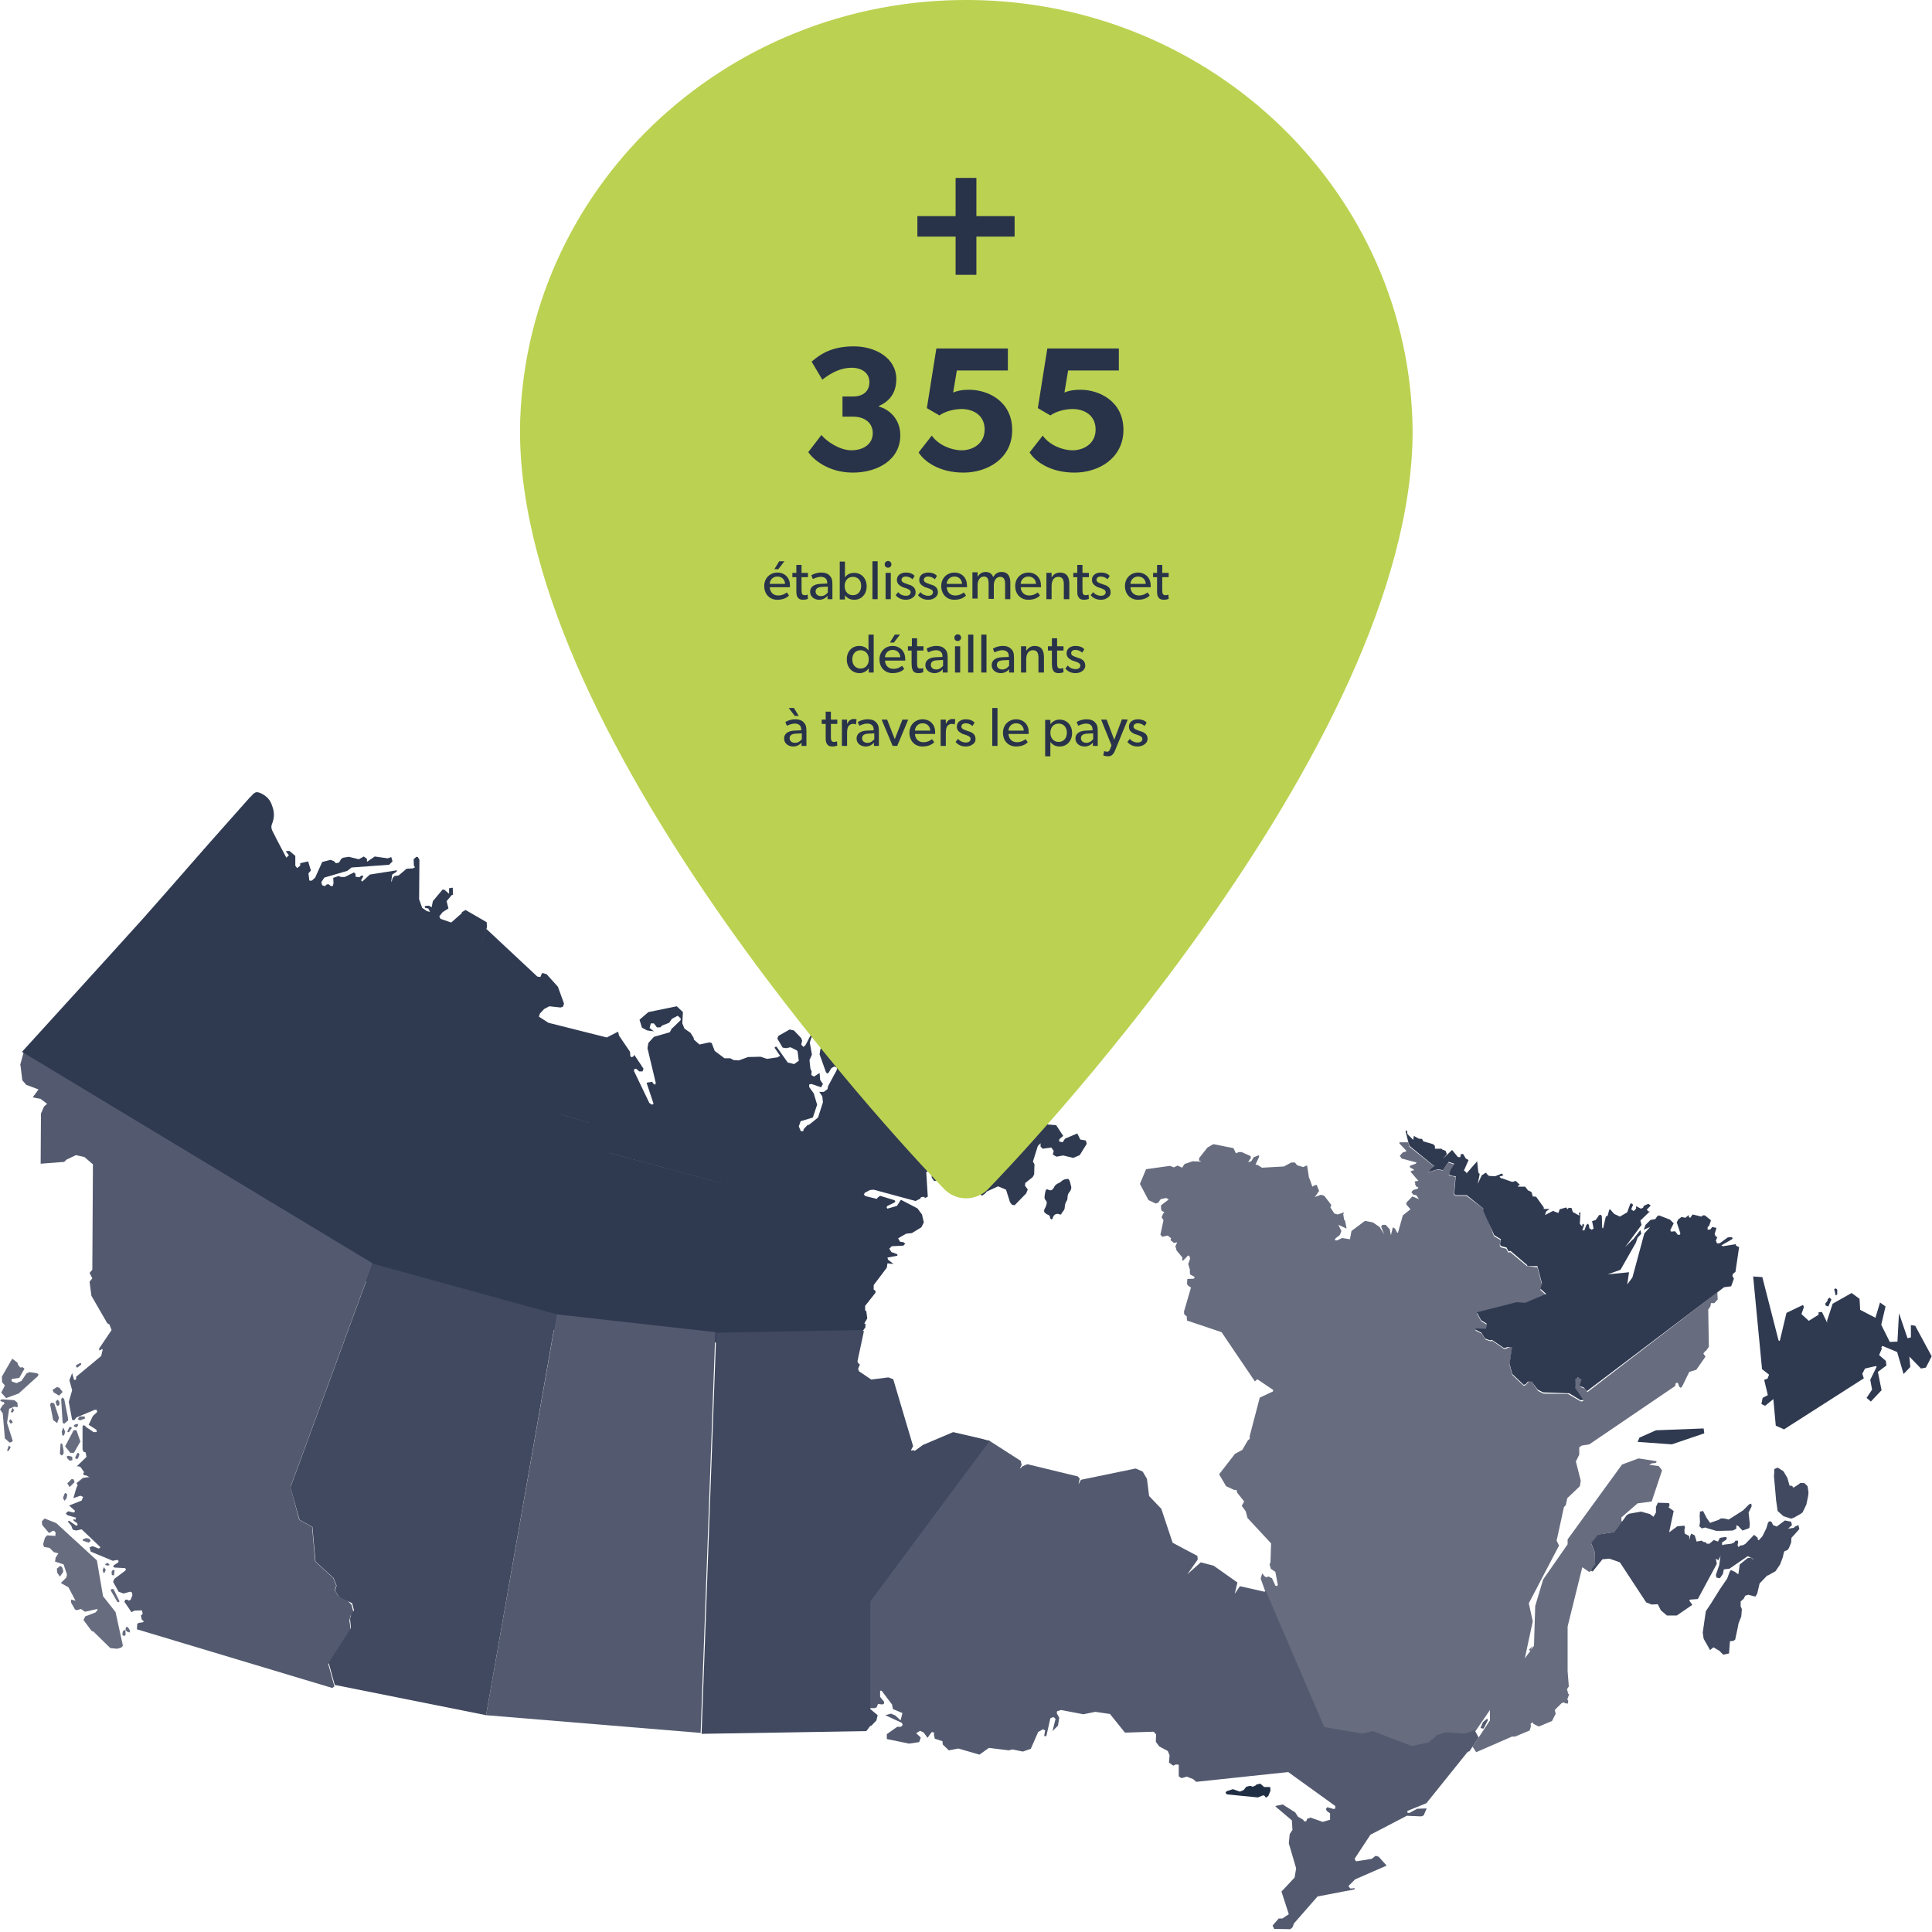
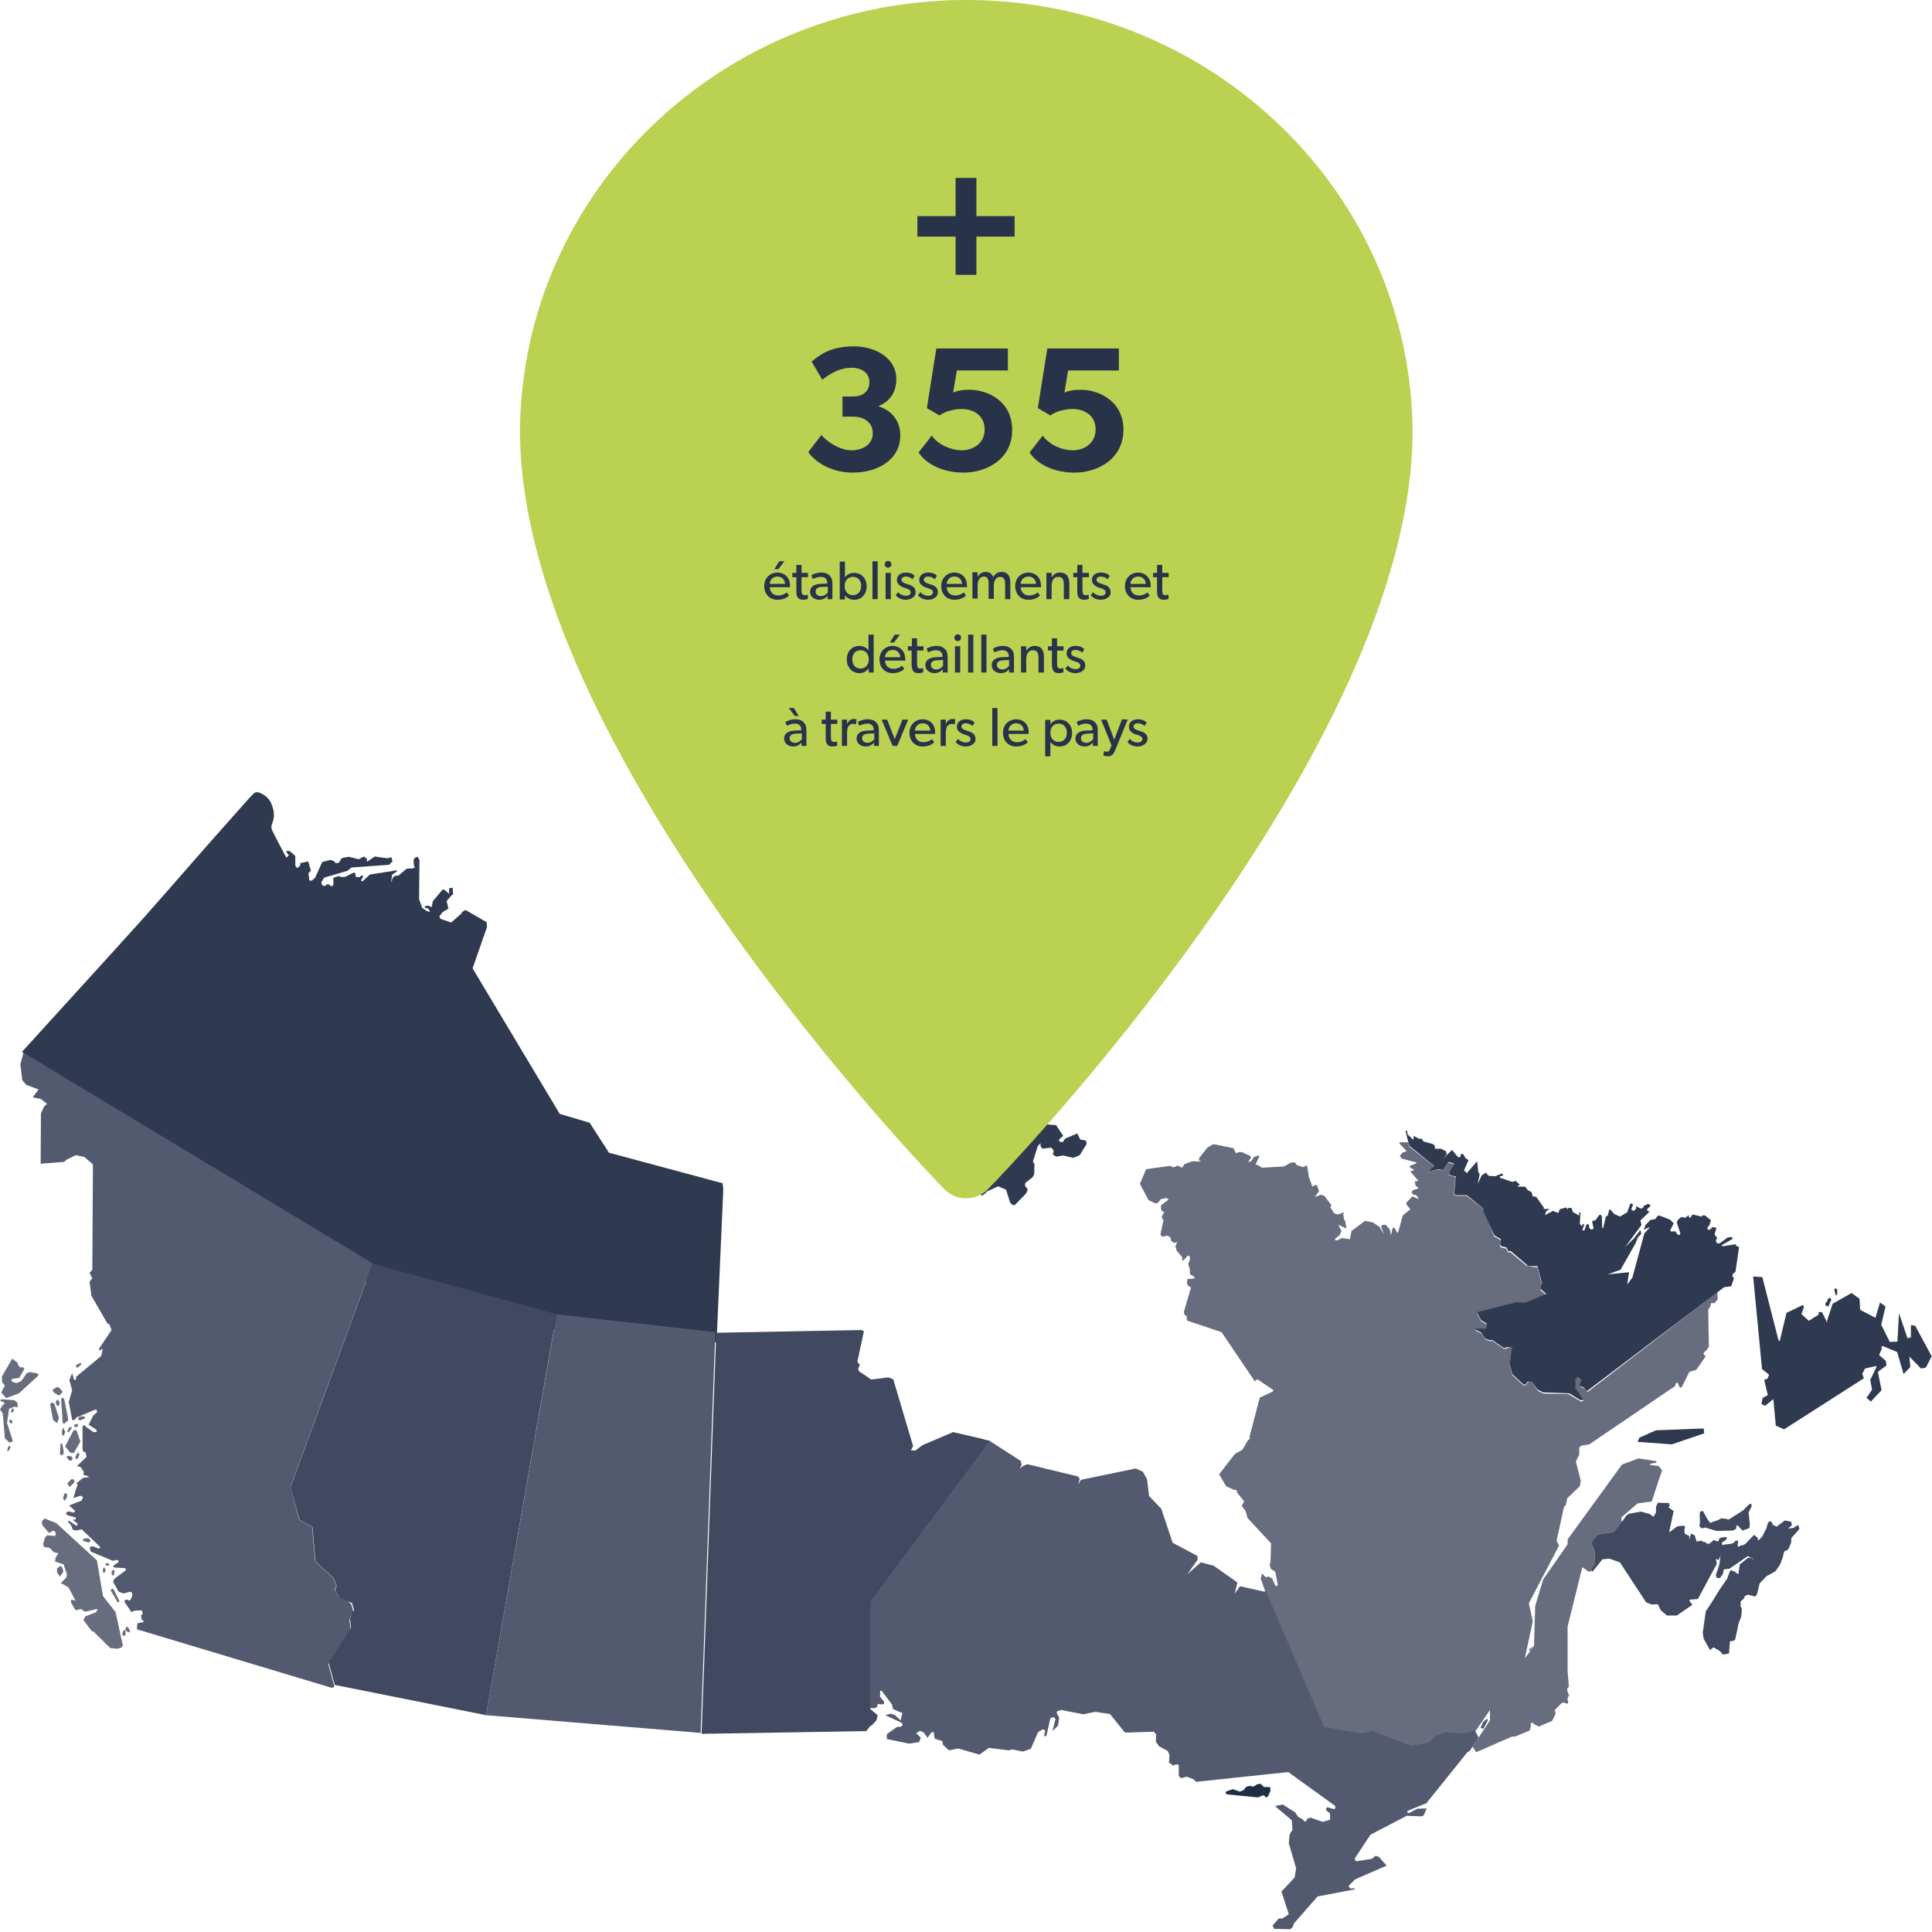
<svg xmlns="http://www.w3.org/2000/svg" xmlns:xlink="http://www.w3.org/1999/xlink" version="1.1" id="Layer_1" x="0px" y="0px" viewBox="0 0 632 632" style="enable-background:new 0 0 632 632;" xml:space="preserve">
  <style type="text/css">
	.st0{fill:none;}
	.st1{clip-path:url(#SVGID_00000008115758971022300160000008504927925724049839_);}
	.st2{fill:#2F3A51;}
	.st3{clip-path:url(#SVGID_00000113318078855872807490000009478486789285725372_);}
	.st4{fill:#535A6F;}
	.st5{fill:#676C7F;}
	.st6{fill:#40495F;}
	.st7{fill:#202E44;}
	.st8{fill:#BBD151;}
	.st9{enable-background:new    ;}
	.st10{fill:#28334A;}
</style>
  <g id="map" transform="translate(0 153)">
    <rect id="bg" y="-153" class="st0" width="632" height="632" />
    <g id="map-2" transform="translate(0 106.077)">
      <g id="Group_12310">
        <g>
          <defs>
            <rect id="SVGID_1_" y="0" width="632" height="371.8" />
          </defs>
          <clipPath id="SVGID_00000051383983663926457070000006208214588891698067_">
            <use xlink:href="#SVGID_1_" style="overflow:visible;" />
          </clipPath>
          <g id="Group_12309" style="clip-path:url(#SVGID_00000051383983663926457070000006208214588891698067_);">
            <path id="Path_53463" class="st2" d="M93.5,141c1.2,0.6,2.4,1.1,3.7,1.7c0.5,0.2,1,0.5,1.4,0.9c0.2,0.1,0.4,0.2,0.6,0.3       c-0.4-1.5,0.5-2.5,0.6-3.9c0.1-2.1,0-4.1-0.3-6.2c-0.4-3.8-1.1-7.6-1.5-11.5c-1.4-15,2-29.9,3.3-44.9       c0.7-9.1,0.8-18.2,0.3-27.3c-0.1-4.3-0.6-8.6-1.5-12.8c-2.1-9-7.1-16.6-11.1-24.8c-0.3-0.7-0.3-1.5,0-2.1c0.8-1.9,0.8-4,0-5.9       c-0.5-1.8-1.8-3.2-3.5-4c-1.5-0.7-2-0.6-3.1,0.6c-0.2,0.3-0.5,0.5-0.7,0.7c-6.1,6.9-12.3,13.8-18.4,20.8       c-5.5,6.3-11,12.6-16.6,18.9C33.9,55.7,21,69.8,8.2,83.9c0,0-1,1.1-1,1.1C45.5,115.2,74.7,131.4,93.5,141" />
          </g>
        </g>
      </g>
      <path id="Path_53464" class="st2" d="M355.2,114l-1.8-0.3l-1-2l-4,1.7l-0.8,1.2l-1.2-0.3l0.2-0.8l1.2-1l-2.3-3.5l-13.5-1.1    l-0.6-0.3l-0.4-0.7l-2.3-1.7l-0.3,2.3l-1.4,0.5l-1.7-1.4l-0.4-1.4l0.4-0.9l-0.1-0.7l-2.7-2.3l-1.4,0.4l0.6,15.6l1.9,5l-0.3,2.2    l-1.4,1.1l-1.8,5.2l1.1,1.3l1.1-0.8l0.5-0.6l3.7-1.7l2.6,1.1l1.3,4.1l0.6,0.8l0.9,0.2l3.8-3.9l0.5-1.3l-0.9-1.2l0.1-0.9l2.4-1.9    l0.5-0.9l0.1-3.3l-0.5-0.9l1.6-5.1l0.9-0.9v1.1l0.7,0.7l2.8-0.4l0.8,1.1l-0.3,1.2l1.2,0.7l2.2-0.4l3.3,0.8l2.1-0.9l2.3-3.7    L355.2,114z" />
      <g id="Group_12312">
        <g>
          <defs>
            <rect id="SVGID_00000076573560518668143790000002279338614861528459_" y="0" width="632" height="371.8" />
          </defs>
          <clipPath id="SVGID_00000140722514426859367240000003651914435844163743_">
            <use xlink:href="#SVGID_00000076573560518668143790000002279338614861528459_" style="overflow:visible;" />
          </clipPath>
          <g id="Group_12311" style="clip-path:url(#SVGID_00000140722514426859367240000003651914435844163743_);">
-             <path id="Path_53465" class="st2" d="M349.5,126.6c-1-0.1-1.9,0.3-2.6,1c-0.1,0.1-0.3,0.2-0.5,0.3c-0.8,0.3-1.4,0.8-1.7,1.6       c-0.5,0.8-0.9,1-1.8,0.6c-0.5-0.3-0.8,0-0.9,0.5c-0.1,0.3-0.1,0.6-0.2,1c-0.1,0.7-0.3,1.4,0.3,2c0.5,0.5,0.3,1.2,0.1,1.7       c-0.1,0.4-0.3,0.8-0.5,1.1c-0.3,0.5-0.2,1.1,0.3,1.4c0.2,0.2,0.5,0.4,0.8,0.5c0.4,0.1,0.7,0.4,0.7,0.9c0,0.3,0.2,0.5,0.5,0.6       c0,0,0.1,0,0.2-0.1c0.1-0.1,0.2-0.2,0.2-0.3c0.1-0.8,0.8-1.5,1.7-1.4c0.2,0,0.4,0.1,0.6,0.2c0.2,0.1,0.5,0,0.5-0.2       c0.3-0.7,1.1-1.2,1.1-2.1c0-0.7,0.2-1.5,0.6-2.1c0.2-0.3,0.3-0.6,0.3-1c0-0.8,0.2-1.5,0.7-2c0.5-0.6,0.7-1.4,0.4-2.1       C350.1,128.1,350.1,127.2,349.5,126.6" />
-           </g>
+             </g>
        </g>
      </g>
-       <path id="Path_53466" class="st2" d="M335.9,79.2l-0.1-2l-2-3.3l-2.3-1.3l-2-2.4l-0.3-1.4l-3.3-3.4l0.1-0.7l3-0.7l1.6-3.6    l-0.9-1.1h-2.3l-0.3-0.6l1.8-3.2l-0.7-1.2l-2.3,0.5l-1.4,1.1l-2.3,0l-0.1-0.1l0.1-0.8l1.9-0.6l-0.9-0.5l-2.8-0.5l-0.4-0.4l0.3-0.6    l1.1-0.4l0.2-0.9l-1.7-0.7l-0.9,0.5l-2.8,0.4l-1.1-0.5l-4.6,0.6l-0.6,0.6l1.2,5.7l0.8,1.2l2.8,1.1l0.3,1.2L315,64l-0.4,0.8    l-1.4,0.2l-0.8,1.1l0.7,9.1l-1.1,2.6l0.7,4.7l-1.9,2.8l0,1.2l-0.4,1.1l-0.8,0.4l-7.8-13.6l0.3-1.4h0.5l0.3,0.5l0.6,0.3l0.5-0.6    l-1.4-4.2l-4.6-5l-2.9,0.8l-1,10.8l-1.4,0.2l-2.3-7.7l-3.9-4.4l0-0.3l0.3-0.3h0.6l2.6,1.1l0.5-0.2v-0.6l-4.8-3.6l-0.4,0.3l-3,0.6    l-1.2-0.7l-0.6-1.6l1.7-2.9l-0.8-0.9l-0.8,0l-0.3-0.3l0.6-2l0.8,0.1l0.9,0.8l0.9-0.2l0.2-0.7l-0.8-1.4l-1.2,0.2L280,48l-0.5-0.3    l-0.4,0.3l-0.6,1.3l-0.6,0.2l-0.4-0.6l0.5-1.5l-1.5-7.1l-3.8-5.1l-2.9-1.7v-1l-0.6-1l-1.5,0.3l0.1,0.7l0.6,0.4l-2.9,3.9l0.2,0.8    l1.1,0.9l0,1.7l-1.1,0l-0.4-0.2l-1.1,0.5l-0.7,6l1.1,1.4l1.3-0.1l0.5,0.1l0,0.6l-1.8,3.2l0,4.6l2.1,3.2l4,2.3l2.3-0.2l0.6,0.8    l1.7,0.6l1-0.2l0.8,1l-0.9,1.3l-1.3,1l-0.2,1.1l0.5,0.6l0.1,1.1l-1,2l0,1.4l1.5-0.4l1.3-2.9l0.8,1.6v0.4l-6,10.3l-3.5,2.7    l-0.3,1.8l2.1,5.9l0.4,0.4l0.5-0.3l0.8-1.4l1-0.6l0.9,0.4l-0.1,0.8l-2.8,5.2l-0.2,1l-1.2,0.9l-1.5,0l1,1.5l0.2,1.9l-1.6,5l-3,2.4    l-0.4,0l-1.3,1.4l-0.1,0.6L262,111l-0.7-1.6l0.6-1.7l4-1.2l1.4-4.2l-1.1-3.7l-1.5-2.1v-0.8l0.7-0.2l3.2,1.1l0.6-1.1l-0.9-1.3    l-0.2-2.3l-1.8,1.2l-0.9-0.5l0.1-1.2l-0.4-0.9l-0.3-2.8l0.8-1.8l-0.7-3.9l0.5-1.6l0.3-0.4l0-0.6l-0.5,0.2l-0.3,0.5l-1.4,2.7    l-0.7,0.6l-0.7-0.8l0.3-1.2l-0.3-0.9l-2.4-2.5l-1.4-0.3l-3.7,2.1l-0.3,0.9l1.7,2.9l1.1,0.2l1.5-0.3l2,1l0.3,0.3l0.4,3.1l-1.5,1.1    l-2.1-0.5l-3.7-5.2l-0.5,0.1l-0.1,0.3l1.8,2.6l-0.9,0.5l-3.4,0.5l-2.1-0.7l-4.1,0.1l-3,1.1l-1.7-0.1l-1.1-0.6l-1.9,0l-3.2-2.4    l-1-2.6l-0.7-0.2l-3.3,0.7L227,81l-0.1-0.6l-1-1.6l-2-1.4l-0.7-1.7l0.2-3.7l-2-1.9l-9.3,1.9l-2.9,2.5l0.8,2.6l1.7,0.9l2.2,0.3    l-1.4-1.1l0.4-1.5h1l1,1.3h1.1l0.6-0.6l2.3-0.9l0.9-1.3l1.9-1l1,0.9l-0.1,0.6l-2.6,2.5l-0.2,0.1l-0.7,1.3l-5.2,1.5l-1.8,2    l-0.3,1.7l2.7,11.3l-0.1,0.6l-0.5-0.1l-0.6-0.8l-1.8,0.3l2.3,6.9l-0.6,0.3l-0.8-0.6l-5-10.4l0.1-0.7l0.7,0l0.9,0.8h1.1l0.3-0.9    l-3-4.5l-0.3,0.5l-0.6,0.3l-0.4-0.4l-0.1-1.4l-3.6-5.3l-0.3-1.3l-3.7,1.9l-19.1-4.8l-3.1-2l0.3-1l1.4-1.5l1.7-0.9l3.7,0.4l0.8-0.3    l0.3-1l-2-5.5l-3.7-4.1l-1.4-0.4l-0.3,0.5l-0.3,0.8l-1-0.1L159,44.7l-4.6,13l28.4,47.6l9.8,2.9l6.3,9.8l37.1,10l-2,49.4l45.2,0.6    l3.1-1.8l0.8-1.1l0-1.2l-0.4,0l1-1.7l-0.3-2.3l-0.4-0.4l0-1.4l3.4-4.3l0-0.6l-0.6-0.4v-1.5l4.3-5.7l0.2-1.4l2,0.2l-1.8-1.4    l-0.2-0.7l3.2-0.6l0.1-0.2l-0.1-0.3l-1.9-0.7l-0.7-1.1l0.8-0.8l3.8-0.2l0.6-0.6l-0.5-0.5l-1.2-0.2l-0.6-1.1l2.6-1.5l1.9-0.2    l3.1-1.9l0.8-1.6l-0.6-2.6l-1.5-2l-5.4-2.8l-1.3,2l-3.1,0.9l-0.3-0.4l0.3-0.5l2.3-1.1l0.3-0.5l-0.4-0.3l-4.6-1.4l-0.7,0.5    l-0.4,0.5l-3.7-0.9l-0.5-0.5l0.3-0.6l1.7-0.9l1.2-0.1l13.7,3.7l1.6-0.8l0.1-0.4l1-0.2l0.4,0.4l0.9-0.4l-0.5-8l1-0.7l0.7,0.9    l0.1,1.6l0.8,1.1l4.9-1.2l5.9-14.6l-0.9-2l-8.1,0.3l-9.6-5.3l-0.1-0.3l0.2-0.3l2.2-0.3l-0.6-0.5l0.2-1.1l1.9,0.3l2,1.7l1.9,0.5    l1.4-0.3l0.8,0.8l0.1,0.9l3.6,2.3h2.1l1.4-1.4l3.6-10l-0.4-1l-4.9-2.3v-1.1l5.2-2l1.6,0.2l1,2.9l3.3-0.2l0.6-0.3l-0.9-1.2l0.1-0.6    l0.3-0.2l3.1,1.6l0.9-0.1l0.2-0.9l-8.5-7.9l0-0.5l0.5-0.3l1.1,0.3l3.4,2.3l0.1-1.6l0.5-0.3l0.3,0.2l2.5,5.2l2-0.2L335.9,79.2z" />
      <path id="Path_53467" class="st2" d="M158.8,45.5l-0.2,0.4L158.8,45.5z M236.6,130.1l-0.2-2.1l-37.2-10l-6.3-9.8l-9.8-2.9    l-28.5-47.6l4.7-13.5l-0.1-1.6l-6.9-4l-1.2,0.7l-0.1,0.4l-3.4,3l-3.5-1.2l-0.4-0.8l1.1-1.4l1.9-1.2l-0.6-2.4l1.7-2l0.4-0.1    l-0.1-2.3l-1.2,0.2l0,1.8l-1.5-1.3l-0.6-0.1l-3.2,3.8l-0.4,2l-0.9-0.5l-1.2,0.1l-0.2,0.3l0.2,0.3l1,0.2l0.6,1.1l-1-0.2l-1.6-1.1    l-1-2.8l0.1-12.9l-0.5-0.9l-0.5-0.1l-0.9,0.8l0.1,2.2l0.4,0.4l-0.8,0.4l-2,0.1l-2.6,2.2l-1.4,0.2l-0.6,0.7l-0.3,1.3L128,29l0.3-2    l1.4-0.9l0.2-0.5l-8.9,1.4l-2.5,2.3l-0.4-0.4l0.7-1.2l-0.1-0.3l-0.4-0.1l-0.8,0.6l-1.2-0.2v-0.9l-0.5-0.5l-3,1.5l-1.2,0l-0.9-0.3    l-1.7,0.6l0.1,1.7l-0.2,0.9l-0.7,0.1l-0.6-0.6l-0.7,0l-0.6,0.6l-0.9-0.3l-0.3-1l1-1.5l7.5-2.2l1.4-1.1l12.3-0.9l1.1-1.1l-0.4-1.4    l-1.2,0.4l-4.2-0.6l-2.5,1.7l-0.1-0.5l0.1-0.4l-1.1-0.8l-1.6,0.9l-3.3-0.8l-1.9,0.3l-0.6,0.4l-0.7,1.2l-1,0.2l-0.7-0.7l-1.1-0.4    l-2.7,0.7l-2.3,5.1L102,29l-0.8,0l-0.3-2.4l0.8-0.9l-0.9-3l-2.6,0.6l0,0.8l-1,0.8l-0.6-0.8v-3.2l-1.9-1.6l-0.9,0l-0.3,0.1l1,1.3    l-7.8,7.5l-2.3,10.6l7.5,5.6l-5.1,21l-0.2,0.2l-3,11.9l4.8,5.4l-6.5,25.1l6.6,15.1l-6.6,24.7l10.5-3.6l0.9,5.2l1.7,3.8l84,23.5    l3.4-1.1l52,4.5L236.6,130.1z" />
      <path id="Path_53468" class="st4" d="M234,176.7l-51.8-5.8v0l-0.1,0L159,302l70.2,5.8L234,176.7z" />
      <path id="Path_53469" class="st2" d="M557.3,208.2l-15.6,0.6l-5.4,2.4l-0.6,1.4l11.2,0.8l10.6-3.6L557.3,208.2z" />
      <path id="Path_53470" class="st4" d="M486.7,303.7l-0.2-0.6l-1.4,1.2l-0.8,1.9l1,0.2L486.7,303.7z" />
      <path id="Path_53471" class="st5" d="M493.6,288.4l2.5-2.5L493.6,288.4z M490,294.5l-1.7,2.9l3.3-5.6L490,294.5z M561.8,164.1    v-0.5l-42.5,32.7l-1-1.2l-1.1-0.4l-0.3-0.3l1.3-2.9l-3.5,0.2l0.8,3.8l2.5,3.7l-0.8,0.2l-4.3-2.5l-8-0.1l-1.8-0.9l-2.4-3.6    l-0.9,0.9l-0.8,0.9l-0.6,0.1l-3.7-3.5l-0.9-3.3l0.9-6l-1.7,0.5l-0.4,0.3l-0.7-0.1l-3.8-2.6l-0.5,0.2l-1.7-0.6l-1.2-1.9l-2-1v-0.4    l3.4,0.1l0.2-1.7l-1.8-1.1l-1.4-2.6l8.6,0.5l3-1.3l1.4-2.4l2.8,0.2l6.9-2.9l-1.9-1.7l0.5-1.8l-1.5-5.6l-3.4-0.4l-5.5-4.6l-0.6,0.2    l-0.7-1.3l-1.6-0.4l-0.4-0.3l-0.1-0.7l0.3-1.4l-2.2-1.3l-3.3-8.9l-5.7-4.3l-3.6,0l-0.5-0.5l0.5-5.7l-2.2-0.5l1.7-3.6l-1.8-0.6    l-1.9,2.6l-1.7-0.3l-3.1,1l2.1-2L461,116l-0.3-1.4l-2.9,0v0l0,0.4l2.2,2.3l0,0.3l-1.1,0.3l-1,1.1l0.6,0.9l4.9,1.3l-0.3,0.4    l-1.7,0.6l-0.3,0.4l0.4,0.4l0.9,0.4l0.1,0.3l-0.1,0.1l-0.6,0.1l-0.4,0.3l2.6,3l-1.2,0.2l0,0.2l0.1,0.3l0.1,0.1l-0.1,0.3l0.4,0.8    l0.2,0l0.5,0.3l-0.3,0.4l-1.4,0.4l-0.6,0.7l0.6,0.8l1,0.2l0.9,1.3l-2.2-0.9l-2,2.1l0.1,0.6l1.3,1.5l-2.5,2l-1.6,5.7l-0.3-0.1    l-0.6-1.2l-0.5-0.4h-0.3L455,145l-0.4-2l-0.4-0.4l-0.9-1l-1.1,0l-0.4,0.6l1,2.5l-1.5-2.4l-2.2-1.5l-2.6-0.5l-4.4,3.3l-0.5,2.7    l-2.6-0.4l-1.6,0.8l-0.8-0.1l0.3-0.6l1.4-1.1l0.5-1.3l-1-2l2.7,1.2l-0.5-2.6l-0.3-0.2l-0.3-1.9l0.3-0.6l-2.1,0.7l-1.1-0.3l-1.3-2    l0.3-0.8l-2.3-3l-0.9-0.3h-0.3l-1.9,0.7l1.4-2l-0.8-2l-1,0.3l-0.1,0.2l-0.3,0.1l-1-2.8l-0.1-0.1l-0.6-3.9l-0.2-0.1l-1.1,0.5    l-2-0.6l-0.7-0.9h-1.2l-2.4,1.3l-7.2,0.4l-1.4-0.9l-0.7-0.1l1.2-2.6l-0.1-0.5l-1.7,0.7l-0.8,1.3l-1,0.3l0.6-1l0.3-0.3l-0.1-0.7    l-2.9-1.3h-1l-0.9,0.4l-0.8-1.7l-6.6-1.3l-1.9,1.1l-2.7,3.4l-0.1,0.8l0.8,0.4l-2.9-0.1l-2.6,0.9l-0.8,1.2l-1.5-0.7l-1.2,0.6    l-1.3-0.5l-7.8,1.1l-2,4.8l2.8,5.3l2.3,1.1l0.8-0.2l0.9-1.2l1.8-0.4l0.8,0.5l-2.5,1.9l0,1.2l0.3,0.7l0.4,0.1l0.4,0.4l-0.4,0.3    l-0.5,1.2l0.6,1l-1,4.7l0.6,0.7l1.8-0.4l1.1,0.9l-0.2,0.6l1.1,0.9l1.1-0.2l-0.6,1.3l0.4,1.4l1.9,2.3l-0.1,0.7l0.2,0.4l1.3-1.3    l0.1-0.2l0.5-0.3l0.3,0.2l0.2,0.9l-0.6,1.7l0.6,2.1l-0.1,0.2l0.1,1.1l1.4,0.8l0.1,0.3l-0.3,0.3l-2.1,0.1l-0.1,1.7l0.5,0.6l0.8,0.5    l-2.3,7.9l0.1,0.9l0.8,0.6l0.1,1.4l11.3,3.8l10.9,16.1l0.8-0.7l5.2,3.5l-0.1,0.5l-4.3,2l-3.3,12.6l0,0.9l-0.6,0.5l-1.8,3.1    l-2.4,1.3l-5.2,6.7l2.3,3.9l2.6,1.2l0.8,0l0.2,0.9l2.3,2.9l-0.8,1.4l1.3,1.8l0.6,2.2l7.7,8.3l-0.2,6.3l-0.3,0.5l0.4,1.5l1.5,1    l0.8,4.3l-0.3,0.4l-0.5-0.2l-1.1-2.4l-1.2-0.6l-0.6,0.3l-0.6-0.3l-0.8-1l-0.5,1.7l1.6,4.5l19,44.4l12.5,2.1l3.4-0.8l12.8,4.9    l5.4-1.2l2.5-2.3l3.1-1l6.3,0.4l3.2-1.1l0.4,0.1l4.8-7l0,3.4l-5.7,8.6l1.2,1.8l11.7-5.1h1l4.8-2l0.4-1.4l-0.1-0.8l0.5-0.4l0.3,0.1    l0.2,0.4l1.7,0.8l4.3-1.8l1.2-2.4l-0.3-1.2l2.2-2.2l0.7-0.3l0.5,0.3l0.9,0.1l0.1-0.9l-0.3-0.5l0.6-1.6l-0.3-0.2l-0.4-1.5l0.6-0.9    l-0.4-5l0-14.6l4.8-19.4l2.2,1.5l0.2,0l0.4-0.3l0.6-1.2h0l0.4-0.4l0,0l0.4-0.4l-0.1-4l-1.2-3l0.7-0.2l0.3-0.5l0-0.2l1.4-2l5.3-0.8    l0.6-0.9l0,0l0.4-0.4l0,0l1.5-1.9l-0.3-0.6l0-1l5.3-4.6l4.6-0.6l3.4-10.2l-1.1-1.4l-3.1-0.4l0.9-0.5l1.2-0.1l0.3-0.3l-0.1-0.3    l-5.8-0.9l-5.4,2l-17.8,24.5l0,1.6l-8,11.5l-2.6,8.7l-0.4,13l-1.2,1.6l0.8-1.5l-1.3,1.2l0.5,0.4l-1.8,2.4l2.6-12.1l-1.3-5.9    l9.9-18.9l-0.8-1.6l2.4-11l0.6-0.6l0.5-2.3l4.1-3.9l0.3-1.8l-1.6-6.3l1.1-2.2l0-2.4l0.8-0.6l2.5-0.4l28.1-19.1l0.1-0.8l0.5-0.3    l0.3,0.2l0.4,1.1l0.4,0.4l0.5-0.3l2.4-4.9l2.3-0.7l3-4.3l-0.7-1l0.6-0.8l0.2,0l1-1.4l-0.2-12.2l0.7-1l0.2-1.1h1.1l1.1-1.2    L561.8,164.1z" />
      <path id="Path_53472" class="st6" d="M560.2,238.8l2-0.7l0.8-0.5l1.3,0.1l1.2,0.3l4.7-3l2-2l0.7-0.2l0.1,0.9l-1,2l0.4,3.7    l-0.1,1.2l-0.3,0.3l-2,0.7l-1.3-1.4l-0.5-0.3l-0.2,0.1L568,241l-1.2,0.6l-4,0.1l-1.4,0l-3-0.9l-0.6-0.2l-1.1,0.3l-0.8-0.7l0.2-1.4    l-0.1-2l0.1-1.4l1-0.2l1.2,2.3l1.1,1.6L560.2,238.8z" />
      <path id="Path_53473" class="st7" d="M413.5,325.5l-1.2-1.1l-1.4,0.3l0,0.2l-1.1,0.5l-0.8-0.3l-1.3,0.3l-0.9,1.1l-1.2,0.5    l-2.3-0.8l-2.1,0.7l-0.3,0.4l0.4,0.6l10.2,1l1.7-0.7l0.5,0.2l0.4,0.6l0.8-0.6l0.7-1.7l-0.1-1.2L413.5,325.5z" />
      <path id="Path_53474" class="st4" d="M386.4,258.7l-2.1,2.9L386.4,258.7z M352.9,226.7l-0.1,1.9L352.9,226.7z M284.4,264.5v35.2    l1.7,0l0.7-0.3l0.4-1.1l1.4,0.2l0.6-0.3l0-0.6l-1.3-1.6l0-2l0.5,0l3.4,4.5l0.3,1.5l3.1,1.3l-0.6,2.4l-1.7-1.6l-1.4-0.6l-1.9,0.5    l5.4,2.5l0.3,0.7l-0.6,0.6l-1.2,0l-3.4,2.4v1.6l7.3,1.5l3.3-0.5l0.5-1.5l-1.5-1.4l1.3-0.8l1.2,0.6l1.2,1.7l1.4-1.9l0.8,0.2    l-0.1,0.7l0.3,1.3l2.5,0.8l0.1,1.1l2,1.9l3.1-0.6l6.9,2l3.1-2.2l6.5,0.8l1.2-0.3l3.4,0.7l2.6-0.9l2.4-5.5l1.6-0.9l0.7,0.4    l-0.3,1.6l0.1,0.3l0.6-0.1l1.3-5.8l1-0.4l0.7,0.6l-1,4l1.8-1.8l0.4-2.6l-0.8-1.4l0.1-0.7l1.3-0.4l7.3,1.4l3.9-0.8l4.8,0.7l4.9,6.1    l9.4-0.3l0.8,0.9l-0.1,2.4l1.1,1.5l2.8,1.5l0.6,1.4l-0.2,2.4l1.4,1l0.9-0.4l0.9,0.1v3.8l0.9,0.6l1.7-0.5l2.1,0.8l1,0.9l30.1-3.2    l15.4,11.1l0,0.8l-0.5,0.2l-2.1-0.6l-0.5,0.6l0.4,0.7l1,0.7v2.1l-2.4,0.7l-4-1.4l-1.1,0.4l-0.3,0.8l-0.7,0l-0.3-0.5l-1.7-1    l-0.9-1.4l-4.1-2.6l-2.4,0.5l0.2,0.3l5.2,4.4l0.2,3.1l-0.9,1.4l-0.3,3l2.4,8.2l-0.5,3l-4.3,4.6l2.4,7.4l-2.1,1.4l-1.2,0l-2,2.3    l0.5,1.1l5.3,0.1l0.7-0.6l0.5-1.3l7.7-8.8L443,359l0.1-0.1l0.1-0.2l-0.1-0.1l-1.4,0.1l-0.6-0.8l2.2-2.2l10.3-4.5l-2.6-2.9L450,348    l-1.3,1l-5.1,0.8l-0.5-0.8l5.2-7.9l11.9-6.2l4.7,0.2l0.8-0.3l1-2.3l-3.1,0.1l-2.6,1.4l-0.6-0.1v-0.6l6.2-2.5l13.5-16.8l0.6-0.2    l1.2-1.8l1.8-2.7l-1.3-2.4l-3.2,1.1l-6.3-0.4l-3.1,1l-2.5,2.3l-5.4,1.2l-12.8-4.9l-3.4,0.8l-12.5-2.1l-19.1-44.5l-0.5,0.2l-8-1.8    l-1.7,2.5l0.9-3.7l-7.8-5.5l-4.2-1.1l-4.4,3.9l3.4-4.8l-0.1-1.2l-8.1-4.3l-3.7-11.1l-4-4.2l-0.7-5.6l-1.4-2.4l-2.3-1l-17.9,3.7    l-0.8,1.5l0.4-1.9l-0.6-0.7l-16.5-4l-1.5,0.6l-1,0.9l0.6-1.3l-0.3-1.3l-10.6-6.8L284.4,264.5z" />
      <path id="Path_53475" class="st6" d="M588.3,239.8l-1.1,0.5l-0.4,0.4l-1.9,0.3l1.3-1.2l-0.3-1.1l-2-0.4l-1.1,0.8l-1.6,1.2    l-1.2-0.5l-0.4-0.9l-0.6-0.4l-0.6,0.4l-0.6,2l-1.3,2.6l-1.1,1.2h-0.3l-0.1-0.2V244l-1.2-1l-2.9,3l-0.8,0.4l-0.8,0.1l-0.6,0.5    l-0.3-0.6l0.2-1l-0.1-0.5l-0.8,0l-0.4,0.6l-0.9,0.4l-2.4,0.3l-0.7,0.2l-0.9,6.5l-1.1,3.2l0.2,0.9l1.1,0.2l1-1.4l0.3-1.5l1.6-0.2    h0.2l6-4.1l1.4,0.6l0.3,0.3l0.2,0.3l-0.1,0l-0.2-0.3l-0.5-0.4l-1.1,0.1l-2.6,2.1l-0.4,2.9l-0.1,0.3l-1.1-0.8l-1.3-0.6l-0.4,0.6    l-0.8,2.2l-2.4,3.5l-2.8,4.5l-1.8,2.7l-1,7l0.3,2l2.1,3.7l0.6-0.5l0.5-0.4l1.9,1.1l1.3,1.3l1.9-0.4l0.2-2.7l0.1-1.3l1.1-0.1    l0.6-0.4l0.8-3.7l0.3-1.6l0.9-2.3l0.2-2.4l-0.4-0.9v-1.6l1-0.9l0.5-1l1-0.3l2.3,0.6l0.6-0.9l0.8-3.4l2.5-2.6l0.2,0l2.5-1.4    l1.5-2.2l0.9-2.4l0.3-1.4l0.3-0.6l0.9-0.3l0.5-0.7l0.7-1.7l0.1-1.3l0-0.3l1.1-1.2l1.5-1.7L588.3,239.8z" />
-       <path id="Path_53476" class="st6" d="M591.6,229.1l-0.3-2l-1-1L589,226l-0.8,0.6l-1.4,0.9l-0.3,0l-0.2-0.5l-0.9-0.1l-0.7-2.5    l-1.3-2.2l-1.9-1.2l-1.1,0.5l0,1l-0.1,1.4l0.3,3.2l0.4,4.6l0.5,3.5l1.9,1.7l2.5,0.8l0.9-0.3l2.3-1.3l0.6-0.5l1.2-2.5l0.6-2.9    L591.6,229.1z" />
      <path id="Path_53477" class="st2" d="M576.4,188.8l2.3,1.8l-0.5,1.3l-1.1,0.4l1.2,5l-1.7,0.9l-0.4,2l1.2,0.6l2.7-2.2l0.8,8.7    l2.7,1.2l26.1-16.7l-0.5-1.5l0.9-1.7l3.5-0.8l0.3,0.2l-2.1,4.3l0.6,3.2l-1.8,2.7l1.4,1.2l3.5-3.7l-1.2-6l2.8-2.1l-0.2-1.5    l-2.2-1.9l0.9-2.1l-0.2-0.4l0.4-0.5l4.8,2l2.1,7.2l2.2-2.3l-0.3-3.4l3.8,3.9l1.6-0.3l1.9-3.7l-5.4-10l-1.4-0.2l0,4l-1.1,0.3    l-2.8-8.2l-0.5,9.3l-2.5,0.1l-2.8-5.6l1.4-6l-1.8-1.3l-1.5,5l-5-2.6l-0.2-3.6l-2.6-1.9l-6.2,3.5l-1.9,5.8l0.2,0.1l-0.1,0.3    l-1.7-3.5l-1.1,0.1v0.8l-3.2,2l-2.4-2.2l0.8-2.3l-0.3-0.7l-5.4,2.6l-2.2,9.2l-0.4-0.2l-5.3-20.7l-3-0.2L576.4,188.8z" />
      <path id="Path_53478" class="st7" d="M493.7,188L493.7,188z" />
      <path id="Path_53479" class="st7" d="M467.3,121.4L467.3,121.4z" />
      <path id="Path_53480" class="st7" d="M471.7,124.2L471.7,124.2z" />
      <path id="Path_53481" class="st2" d="M597.2,168l0.9,0.3l1-2.3l-0.6-0.6l-0.6,0.5l-0.1,0.6l-0.7,0.8L597.2,168z" />
      <path id="Path_53482" class="st2" d="M600.5,164.7l0.5-0.3l0-1.6l-0.4-0.4l-0.6,0.2L600.5,164.7z" />
      <path id="Path_53483" class="st2" d="M567.9,148.4l-0.1-0.2l0.1-0.3l-4.3,0.7l-0.5-0.3l3.5-2l0.2-0.4l-0.4-0.3l-1.2,0.1l-2.6,1.9    l-0.9,0.1l-0.4-0.9l0.5-1.3l-0.5,0l-0.4-0.9l0.6-2l-1.4-0.3l-0.6,0.8l-0.9,0.1l0-0.9l0.5-0.4l0.6-1.8l-2-1.6l-0.7,0l-0.4,0.4    l-2.9-0.7l-0.8,1.1l-0.4-0.2l-0.1-0.7l-1.1,0.9l-1.2-0.3l-1.1,0.8l-0.5,1l1.2,3.6l-0.3,0.5l-0.6-0.1l-0.8-1.1l-1.4,0.1l-0.2-0.5    l1.1-2.2l-1.2-1.2l-3.6-1.4l-0.6,0.3l-0.6,0.9l-1.6,0.3l-1.6,1.6l-0.6,1.6l2.1-0.9l-1.9,2.1l-3.9,14.4l-1.7,2.3l0.6-4l-7,0.7    l4.2-1.5l5-8.8l0.6-1.7l1.2-1.3l-0.3-1.2l-2.4,3.1h-0.1l-2.5,2.5l5.4-7.3l-0.4-1.4l3.1-3l-0.5,0l-0.5-0.6l1.3-1.3l-0.8-0.6    l-1.5,0.7l-0.2,0.6l-0.7,0.3l-1.6-0.8v0.8l-0.8,0.8l-0.8-0.6l0.6-1.4l-0.3-0.5l-0.6,0.1l-1,2.8l-2.4,1.4L528,138l-1.3-1.5    l-0.3,0.2l-0.5,1.9l-0.6,0.3l-0.9,3.9l-0.3-0.3l-0.1-3.7l-0.3-0.5l-0.6,0.1l-1.1,1.6l-1.2,0.4l0.5,2.4l-0.6,0.4l-0.8-0.5l-0.1-1    l-0.4-0.5l-0.5,0.5l-0.5,1.4l-0.1,0.3h-0.7l0.6-1.7l-0.2-0.5l-0.4,0.3v0.6l-0.8-0.8l0.2-3.7l-0.3-0.1l-0.2,0.3l0.2,0.7l-0.2,0    l-2-1.1l-0.4-1.3l-0.9-0.1l-0.5,0.5l-0.3-0.6l-2.2,0.6l-0.4,1.2l-1.2-0.4l-0.5-0.3l-2.7,1.4l0.4-1.2l1.1-0.8H505l0-0.5l-2.5-3.5    l-1.1-0.1v0h0l-0.4-1.4l-0.9-0.5h-0.2l-1-1.3l-0.3,0h-2l0-0.3l0.6-0.3l-1.4-1.3l-0.8,0.3h-0.5l-3.1-1.1l-0.4,0l-0.5-0.6l0.7-0.2    l0.6-0.2l-0.5-0.6l-2.2,0.9l-2-0.1l-0.8-0.7v-0.3h-0.4l-1.2,0.8l-1.3,2.8l0.6-3l0-0.3l-0.4-0.4l-0.4-3.7l-3.5,4h0l0-0.3l-0.8-0.7    l1.5-3.4l-0.9-0.5l-0.9-1.5l-0.8,0.1l0,0.6l-0.2,0.4l-0.7-0.1l-1.9-2.3L472,120l1.3-1.5l-0.4-1.1l-1.2-0.5l-0.1-0.2l-2.2,0l0-0.9    l-0.6-0.6l-3.2-0.9l-0.4-0.8l-1.1-0.1l-1.6-0.9l-0.2,1.3l-1.9-1.9l-0.1-1l-0.3-0.2l-0.2,0.3l0.8,3.2l0.5,1.6l8.1,6.6l-1.1,0.9    l-0.9,1.1l3.1-1l1.7,0.3l1.9-2.7l1.8,0.6l-1.3,2.3l-0.4,1.3l1.2,0.4l1,0.1l-0.5,5.7l0.4,0.5l3.7,0l5.5,4.4l-0.1,0.7l3.6,8l2.2,1.3    l-0.3,1.4l0.1,0.6l0.4,0.3l1.6,0.4l0.7,1.3l0.6-0.2l5.4,4.6l0.2,0.4l3.2,0l1.5,5.6l-0.5,1.8l1.9,1.7l-6.9,2.9l-2.8-0.2l-13,3.3    l1.4,2.6l1.8,1.1l-0.2,1.7l-3.4-0.1v0.4l1.9,1l1.2,1.9l1.7,0.6l0.5-0.2l3.8,2.6l0.7,0.1l0.4-0.3l1.7,0l-0.8,5.5l0.9,3.3l3.7,3.5    l0.6-0.1l0.8-0.9l1.2-0.1l2,2.7l1.8,0.9l8.5,0.3l3.8,2.3l0.8-0.2l-2.5-3.7l-0.1-3.1l0.9-0.5l1.2,0.7l-0.7,1.9l0.3,0.3l1.1,0.4    l1,1.2L564,162l2.3-0.3l0.9-2.5l-0.5-0.9l0.2-0.7l0.8-0.6l1.2-8.1L567.9,148.4z" />
      <path id="Path_53484" class="st6" d="M563.3,245.5l1.4-0.9l0.2-0.7l-0.5-0.2l-1.8,0.3l-0.6,1.2l-1.4-0.5l-1.4,1.2l-0.9,0l-0.3-0.5    l-0.6,0l-0.8-0.5l-1.6,0.3l-0.6-2l-1.1-0.6l-0.3,0.5l-0.4,1.6v-1.3l-1.5-0.8l-0.1-1.2l0.2-0.8l-0.2-0.6l-2.3,0.2l-2.7,2l1.5-7    l-1.7-1.2l0.3-0.4v-0.8l-0.3-0.2l-3.5-0.1l-0.6,1.4v1.8l-0.8,1.4l-1.2-0.9l-2.9-0.8l-3.9,0.7l-0.8,0.5l-3,4.2l0,0l-0.4,0.4l0,0    l-0.6,0.9l-5.3,0.8l-2.3,2.8l1.2,3l0.1,4l-0.4,0.4l0,0l-0.4,0.4h0l-0.6,1.2l0.6,0.3l3.2-4l2.3-0.2l3.4,1.2l8.6,13.1l1.8,0.7l2-0.1    l1,2l2,1.7h3.2l5.1-3.5l-1-1.4l0.2-0.3l2.6-0.2l6.2-11.5l-0.3-1.7l0.8,0.5l1.6-2.9l-0.3-1.7L563.3,245.5z" />
      <path id="Path_53485" class="st6" d="M321.3,211.6l-9.5-2.2l-9.9,4.2v0l-2.6,1.9l-0.6-0.2l-0.6,0.2l0-0.4l0.6-1.1l-6.5-21.9    l-1.6-0.6l-5.6,0.7l-4-2.7l-0.3-0.8l0.6-1.4l-0.6-0.5l-0.2-0.6l2.1-9.8v0l-0.8-0.4l-47.5,0.9l-4.8,131.2l53.9-0.9l1.3-1.7l0.4-0.1    l1.6-1.7l0.4-1.7l-2.4-2v-35.2l39-52.5h0L321.3,211.6z" />
      <g id="Group_12313" transform="translate(0 185.365)">
        <path id="Path_53486" class="st5" d="M24.7,79.2l-2.3-4.4l-2.5-1.4l1.8-1.8l0.2-1l-1.1-3.3l-2.8-0.9l0.2-1.3l0.9-1.4l-1.5-0.4     l-1.4-1.4l-1.8-0.3l-0.3-0.9l0.6-2.1l0.7-0.8l2.7,0.2l0.1-1.1l-0.5-0.6l-0.6,0.1l-0.9,0.6l-0.2,0l-2.2-2.6l-0.1-1.2l0.9-0.9     l3.8,1.5L31.7,66l2,11.7l4.1,5.2l2.4,11l-0.5,0.6l-1.3,0.4l-2.3-0.2l-5.5-5.4l-0.6-0.2l-2.7-3.6l0.6-1.2l3.4-1.3l0.6-0.8v-0.2     l-0.1-0.1l-4,0.9l-1.3-0.9l-1.5,0.4l-0.5-0.3l-1.3-2.3l0.1-0.9L24.7,79.2z" />
        <path id="Path_53487" class="st5" d="M0.6,5.9l0.1,1.8l0.9,1.1l-1.2,2.3L2,12.9l4.1-1.5l6.3-5.7l0.2-0.6l-0.5-0.3L9.7,4.4l-1,0.4     L7,7.3L5.4,8L3.9,7.5L3.7,6.9l0.4-0.3l2.2-0.3l1.7-3L7.4,2.8L6.6,2.9L5.9,2L5.7,1.3L4,0L0.6,5.9z" />
        <path id="Path_53488" class="st5" d="M0,13.6L0.4,14l0.8,0.2l0.3,0.5l-0.3,0.3l-0.3,0.2L0,16.6l0.9,1.3l0.5,5.9l0.2,2.3l1.6,1.4     l1-0.5l-1.9-6L3,16.4l1.7-0.7l1.1,0.2l-0.1-1.5l-1-0.8l-4-0.3L0,13.6z" />
        <path id="Path_53489" class="st5" d="M21.3,28.7l2.8-5.3H25l1.3,3.7l-2.1,3.7l-1.2,0L21.3,28.7z" />
        <path id="Path_53490" class="st5" d="M22.2,19.2l0.1,1L21,21.3l-0.5-0.3l-0.5-7.7l0.4-0.6l0.6,0.5L22.2,19.2z" />
        <path id="Path_53491" class="st5" d="M19.3,19.4l-0.6,1.7l-1.3-1l-1-5.1l0.3-0.6l0.8,0.1l0.3,0.3L19.3,19.4z" />
        <path id="Path_53492" class="st5" d="M25.3,41.2L25,40.7l2.1-1.7l4.3-0.6l0.3,0.5l-0.2,0.3L25.3,41.2z" />
        <path id="Path_53493" class="st5" d="M20.5,10.9l-1.2,1.2l-1.8-1.1l-0.3-0.8l1.4-0.9l0.8,0.2L20.5,10.9z" />
        <path id="Path_53494" class="st5" d="M20.7,69.4l-0.1,0.5l-1,1.4L18.7,70l-0.1-1.3l1.1-0.9l0.6,0.4L20.7,69.4z" />
        <path id="Path_53495" class="st5" d="M39.1,79.4l-0.3,0.3l-0.4-0.1l-2.2-3.8l0.1-0.3l0.5-0.2l0.4,0.2L39.1,79.4z" />
        <path id="Path_53496" class="st5" d="M20.8,30.1v1l-0.6,0.6l-0.6-0.5l0.2-3.3l0.3-0.2l0.3,0.3L20.8,30.1z" />
        <path id="Path_53497" class="st5" d="M22.7,41.9L22,40.8l1.4-1.4l0.7,0.1l0.3,0.9l-1.5,1.5L22.7,41.9z" />
        <path id="Path_53498" class="st5" d="M28.2,58.7l1,0.2l0.5,0.7l-0.7,0.6l-1.8-0.6l-0.2-0.3l0.3-0.3L28.2,58.7z" />
        <path id="Path_53499" class="st5" d="M21.4,43.9l0.6,0.5l-0.2,1.2l-0.7,0.9l-0.5-0.9l0.5-1.4L21.4,43.9z" />
        <path id="Path_53500" class="st5" d="M26.2,20.2l-0.8-0.4l0.7-0.9h1.6l0.1,0.7L26.2,20.2z" />
        <path id="Path_53501" class="st5" d="M22.5,31.8l1.1,0.3l0.1,1.1l-0.9,0.2L22,32.6l-0.2-0.6l0.5-0.2L22.5,31.8z" />
        <path id="Path_53502" class="st5" d="M21.3,23.9L21,25l-0.3,0.2l-0.3-0.1l-0.2-1.2l0.5-1.4L21.3,23.9z" />
        <path id="Path_53503" class="st5" d="M41.1,88.7l0-0.5l0.3-0.5l0.5,0.2l0.6,1l-0.1,0.7l-0.8-0.3L41,88.8L41.1,88.7z" />
        <path id="Path_53504" class="st5" d="M36.5,69.9l0.1-0.5l0.4-0.3l0.5,0.2l-0.2,1.6l-0.7-0.1L36.5,69.9z" />
        <path id="Path_53505" class="st5" d="M19.5,14.5l-0.1,0.6L19,15.5l-0.5-0.3l-0.3-1.1l0.6-0.7l0.5,0.5L19.5,14.5z" />
        <path id="Path_53506" class="st5" d="M3.5,29l-0.7,1.2l-0.5-0.1l0.6-1.7L3.5,29z" />
        <path id="Path_53507" class="st5" d="M41,88.7l0.1,1.6l-0.5,0.5L40,90.3l0.2-1.2L41,88.7z" />
        <path id="Path_53508" class="st5" d="M26,31.3l-0.5,1.4l-0.7,0.1l-0.2-0.5l0.7-1.4l0.3-0.1L26,31.3z" />
        <path id="Path_53509" class="st5" d="M23.5,22.7l-1,1.4L22,23.9l0.7-1.5l0.6,0L23.5,22.7z" />
        <path id="Path_53510" class="st5" d="M26.3,1.4l0.3,0.2L26.5,2l-1.1,0.9l-0.5-0.1V2.1L26.3,1.4z" />
        <path id="Path_53511" class="st5" d="M33.6,69.1l0.4-0.9l0.6,0.9L34.2,70l-0.3,0.1L33.8,70L33.6,69.1z" />
        <path id="Path_53512" class="st5" d="M4.2,20.8l-0.7,0.5l-0.6-0.9l0.6-0.6L4.2,20.8z" />
        <path id="Path_53513" class="st5" d="M4.6,16.8l-0.4,0.8l-0.7-0.1l0.6-1.4L4.6,16.8z" />
        <path id="Path_53514" class="st5" d="M25.3,21.3l0.3,0.4l-0.5,0.8l-0.9-0.3v-0.5L25.3,21.3z" />
        <path id="Path_53515" class="st5" d="M35.1,67.7l-0.6-0.2l-0.1-0.3l0.8-0.4l0.6,0.5l-0.1,0.3L35.1,67.7z" />
      </g>
      <path id="Path_53516" class="st4" d="M29.3,224.4L29.3,224.4z M113.2,264l-2.5-0.9l-1.2-2l0.5-1.5l-1-2.5l-5.9-5.4l-1-11.3    l-4.2-2.3L95,227.4l26.9-73.2L7.7,85.3l-1.1,4l0.1,0.1l0.6,4.9l1.3,1.5l4,1.5l-1.9,2.6l2.6,0.5l2.1,1.6l-1,0.9l-1,2.3l-0.1,16.4    L21,121l0.7-0.7l3.1-1.5l2.8,0.6l2.8,2.4l-0.2,34.5l-0.9,1l0.9,1.8l-0.9,1.1l0.6,4.6l5.2,9l0.7,0.4l0.7,1.8l-4.1,6.1l0.1,0.6    l0.5-0.2l0.3-0.3l0.3,0.2l-0.5,2.1l-8.2,6.8l0,0.8l-0.4,0.3l-0.3-0.2l-0.6-2.1l-0.9,2.3l0.9,3.3l-1.1,3.8l1.1,5.9l0.7,0.1l0.7-0.9    l6-2.5l0.6,0l0.2,0.7l-1.4,1.3l-1.4,2.9l2.5,1.6l0.2,0.6l-0.3,0.2h-0.8l-2.5-1.7l-0.2-0.3l-0.5-0.3l-0.4,0.4l0,7.6l0.4,0.8L28,216    l0.3,1.5l-3.2,3.1l0.7,0l0.6,0.3l1.1,1.6l-0.3,0.5l0.3,0.5l0.8,0.1l1.4,0.8l-0.2,0.1l0-0.2l-2.2,0.3l-2.1,1.7l0.2,0.5l-0.4,0.8    l-1,3.4l2.3-0.8l0.9,0.4l-0.5,1.2l-4.1,1.6l1.9,1.7l-0.1,0.5l-0.4,0.1l-1.7-0.4l-0.8,0.7l0.6,0.6l2.8,0.8l-0.3,0.8l-0.1-0.2    l-0.5-0.1l0.1,0.5l0.9,0.6l0.3,0.3l0.1,0.5l-0.5,0.2l-2.3-1.6l-0.3,0.1l0,0.3l1,1.2l0.5,1.3l1.1,0.3l1.8-0.4l6,5.7l0.1,0.3    l-0.5,0.3l-2-0.8l-1,0.4l0.4,1.4l7.2,3l1.4-0.3l0.5,0.3l-0.1,0.5l-1.4,0.9l-0.3,0.5l0.4,0.3l3.5,0.2l0.3,0.3l-0.2,0.5l-3.6,2.7    l-0.4,1l1.8,3.2l1.6,0.6l2.2-0.6l0.6,0.3l0.1,0.9l-0.6,1.5l-0.6,0.2l-0.5-0.3h-0.6l-0.3,0.7l2.3,3.4l1-0.5l2.4-0.1l0.3,1.1    l-0.6,0.6l0.3,1.4l0.5,0.3l0.1,0.2l-0.2,0.3l-1.4,0.2l-0.5,0.3l-0.1,1.8l63.9,19.2l0.7-0.5l-2-7.3l7.3-11.3l-0.4-3l0.4-1.6    l0.9-1.2l-0.6-2.3L113.2,264z" />
      <path id="Path_53517" class="st6" d="M182.2,170.9l-60.3-16.6l-26.9,73.2l3,10.6l4.2,2.3l1,11.3l5.9,5.4l1,2.5l-0.5,1.6l1.2,2    l4.4,2.2l0.6,2.3l-0.9,1.2l-0.4,1.6l0.3,3l-7.3,11.3l2,7.3L159,302l23-130.8l0,0L182.2,170.9z" />
    </g>
    <g id="pin" transform="translate(-268 -2799)">
      <path id="Path_53518" class="st8" d="M584,3038c-2.6,0-5.2-1.1-7-2.9c-5.7-5.8-138.9-144.1-138.9-248.2    c0.6-78.4,66.5-141.5,147.1-140.9c79.7,0.6,144.2,63.3,144.9,140.9c0,104.5-133.3,242.4-139,248.2C589.2,3037,586.6,3038,584,3038    " />
      <g id="Group_12315">
        <g class="st9">
          <path class="st10" d="M599.9,2723.4h-12.5v12.5h-6.8v-12.5h-12.5v-6.7h12.5v-12.5h6.8v12.5h12.5V2723.4z" />
        </g>
        <g class="st9">
          <path class="st10" d="M547,2800.6c-8.3,0-13.2-4.6-14.6-6.7l4.3-5.6c1.6,2,5.9,5,9.8,5c3.9,0,7-2,7-5.6c0-3.5-2.8-5.4-6.4-5.4      h-3.5v-6.6h3.5c3.1,0,5.3-1.6,5.3-4.7c0-3.1-2.6-4.7-5.8-4.7c-3.2,0-6.3,1.3-9.6,3.9l-3.5-5.9c2.8-2.4,6.5-5,13.8-5      c7.2,0,13.9,3.9,13.9,10.7c0,5.3-3.1,7.7-5.7,8.8v0.2c3.4,0.9,7,4.1,7,9.3C562.6,2796.3,555.2,2800.6,547,2800.6z" />
          <path class="st10" d="M583.2,2800.6c-8,0-12.9-3.7-14.7-6.6l4.3-5.5c2.2,3.1,6.4,4.8,9.8,4.8c3.4,0,7.5-2,7.5-6.8      c0-4.8-3.9-6.7-7.5-6.7c-2.6,0-5.5,0.8-7.3,2.1l-4.1-2.4l3.1-19.5h23.4v7.2H581l-1.2,7.2c1.2-0.5,2.7-0.9,5.3-0.9      c6.1,0,14,3.8,14,13.1C599.2,2795.9,591.1,2800.6,583.2,2800.6z" />
          <path class="st10" d="M619.5,2800.6c-8,0-12.9-3.7-14.7-6.6l4.3-5.5c2.2,3.1,6.4,4.8,9.8,4.8s7.5-2,7.5-6.8      c0-4.8-3.9-6.7-7.5-6.7c-2.6,0-5.5,0.8-7.3,2.1l-4.1-2.4l3.1-19.5H634v7.2h-16.6l-1.2,7.2c1.2-0.5,2.7-0.9,5.3-0.9      c6.1,0,14,3.8,14,13.1C635.5,2795.9,627.4,2800.6,619.5,2800.6z" />
        </g>
        <g class="st9">
          <path class="st10" d="M526.4,2838.1h-6.6c0.1,1.7,1.2,2.7,2.8,2.7c1.6,0,2.6-0.9,2.8-1l0.7,1c-0.1,0.1-1.2,1.4-3.8,1.4      c-2.5,0-4.3-1.8-4.3-4.5c0-2.7,2-4.4,4.3-4.4c2.4,0,4.1,1.7,4.1,4.1C526.4,2837.7,526.4,2838.1,526.4,2838.1z M524.8,2837      c0-1-0.7-2.4-2.5-2.4c-1.7,0-2.5,1.4-2.5,2.4H524.8z M524.6,2829.6l-2,2.6h-1.3l1.6-2.6H524.6z" />
          <path class="st10" d="M532.3,2841.9c0,0-0.7,0.3-1.6,0.3c-0.9,0-1.5-0.3-1.8-0.9c-0.4-0.5-0.4-1.2-0.4-2.6v-3.9h-1.3v-1.4h1.3      v-2.6h1.7v2.6h2.1v1.4h-2.1v3.9c0,0.7,0,1.2,0.2,1.6c0.2,0.3,0.4,0.4,0.9,0.4c0.5,0,0.9-0.2,0.9-0.2L532.3,2841.9z" />
          <path class="st10" d="M540.4,2842h-1.7l0-1.1c-0.3,0.4-1.2,1.3-2.7,1.3c-1.6,0-3-1-3-2.6c0-1.7,1.4-2.5,3.3-2.6l2.3-0.1v-0.3      c0-1.3-0.9-1.9-2.1-1.9c-1.2,0-2.3,0.6-2.6,0.7l-0.5-1.2c0.6-0.4,1.8-0.9,3.2-0.9c1.4,0,2.3,0.4,2.8,1c0.6,0.6,0.9,1.3,0.9,2.8      V2842z M538.7,2837.9l-2,0.1c-1.4,0.1-1.9,0.7-1.9,1.5c0,0.8,0.6,1.5,1.8,1.5c1.1,0,1.9-0.8,2.2-1.2V2837.9z" />
          <path class="st10" d="M547.4,2842.2c-1.2,0-2.3-0.5-3-1.5h0v1.4h-1.7v-12.4h1.7v5.2h0c0.6-0.9,1.6-1.5,3-1.5      c2.5,0,4.1,1.9,4.1,4.4C551.5,2840.3,549.9,2842.2,547.4,2842.2z M547,2834.7c-1.7,0-2.7,1.3-2.7,3c0,1.7,1,3,2.7,3      s2.7-1.3,2.7-3C549.8,2836,548.7,2834.7,547,2834.7z" />
          <path class="st10" d="M555.1,2842h-1.7v-12.4h1.7V2842z" />
          <path class="st10" d="M558.5,2831.7c-0.7,0-1.1-0.5-1.1-1.1s0.5-1.1,1.1-1.1c0.6,0,1.1,0.5,1.1,1.1S559.2,2831.7,558.5,2831.7z       M559.4,2842h-1.7v-8.6h1.7V2842z" />
          <path class="st10" d="M566.7,2841.4c-0.6,0.5-1.4,0.8-2.4,0.8c-1.4,0-2.6-0.6-3.3-1.5l0.8-1c0.6,0.8,1.7,1.2,2.5,1.2      c0.8,0,1.6-0.3,1.6-1.2s-1.4-1.2-1.9-1.4c-0.6-0.2-0.8-0.2-1.2-0.5c-0.5-0.3-1.4-0.8-1.4-2.1c0-1.6,1.4-2.4,2.9-2.4      c1.5,0,2.4,0.5,2.9,1.1l-0.7,1.1c-0.5-0.5-1.3-0.9-2.2-0.9c-0.8,0-1.4,0.4-1.4,1.1s0.8,1,1.7,1.3c0.5,0.2,0.8,0.3,1.2,0.4      c0.3,0.1,0.7,0.4,1,0.6c0.3,0.3,0.7,0.8,0.7,1.6C567.6,2840.3,567.3,2841,566.7,2841.4z" />
          <path class="st10" d="M574,2841.4c-0.6,0.5-1.4,0.8-2.4,0.8c-1.4,0-2.6-0.6-3.3-1.5l0.8-1c0.6,0.8,1.7,1.2,2.5,1.2      c0.8,0,1.6-0.3,1.6-1.2s-1.4-1.2-1.9-1.4c-0.6-0.2-0.8-0.2-1.2-0.5c-0.5-0.3-1.4-0.8-1.4-2.1c0-1.6,1.4-2.4,2.9-2.4      c1.5,0,2.4,0.5,2.9,1.1l-0.7,1.1c-0.5-0.5-1.3-0.9-2.2-0.9c-0.8,0-1.4,0.4-1.4,1.1s0.8,1,1.7,1.3c0.5,0.2,0.8,0.3,1.2,0.4      c0.3,0.1,0.7,0.4,1,0.6c0.3,0.3,0.7,0.8,0.7,1.6C574.9,2840.3,574.5,2841,574,2841.4z" />
          <path class="st10" d="M584.3,2838.1h-6.6c0.1,1.7,1.2,2.7,2.8,2.7c1.6,0,2.6-0.9,2.8-1l0.7,1c-0.1,0.1-1.2,1.4-3.8,1.4      c-2.5,0-4.3-1.8-4.3-4.5c0-2.7,2-4.4,4.3-4.4c2.4,0,4.1,1.7,4.1,4.1C584.4,2837.7,584.3,2838.1,584.3,2838.1z M582.7,2837      c0-1-0.7-2.4-2.5-2.4c-1.7,0-2.5,1.4-2.5,2.4H582.7z" />
          <path class="st10" d="M598.5,2842h-1.7v-5c0-1-0.2-2.3-1.6-2.3c-1.4,0-2.1,1.3-2.1,2.8v4.4h-1.7v-5c0-1.3-0.3-2.3-1.5-2.3      c-1.4,0-2.1,1.3-2.1,2.8v4.4h-1.7v-8.6h1.7l0,1.4h0.1c0.4-0.8,1.3-1.5,2.5-1.5c1.3,0,2.1,0.6,2.5,1.7c0.6-1.1,1.5-1.7,2.7-1.7      c2.3,0,2.9,1.7,2.9,3.5V2842z" />
          <path class="st10" d="M608.5,2838.1h-6.6c0.1,1.7,1.2,2.7,2.8,2.7c1.6,0,2.6-0.9,2.8-1l0.7,1c-0.1,0.1-1.2,1.4-3.8,1.4      c-2.5,0-4.3-1.8-4.3-4.5c0-2.7,2-4.4,4.3-4.4c2.4,0,4.1,1.7,4.1,4.1C608.6,2837.7,608.5,2838.1,608.5,2838.1z M606.9,2837      c0-1-0.7-2.4-2.5-2.4c-1.7,0-2.5,1.4-2.5,2.4H606.9z" />
          <path class="st10" d="M617.7,2842H616v-4.8c0-1.4-0.3-2.5-1.8-2.5c-1.6,0-2.2,1.4-2.2,3v4.3h-1.7v-8.6h1.7l0,1.4h0.1      c0.4-0.8,1.4-1.5,2.6-1.5c2.4,0,3.1,1.6,3.1,3.7V2842z" />
          <path class="st10" d="M624.2,2841.9c0,0-0.7,0.3-1.6,0.3s-1.5-0.3-1.8-0.9c-0.4-0.5-0.4-1.2-0.4-2.6v-3.9h-1.3v-1.4h1.3v-2.6      h1.7v2.6h2.1v1.4h-2.1v3.9c0,0.7,0,1.2,0.2,1.6c0.2,0.3,0.4,0.4,0.9,0.4c0.5,0,0.9-0.2,0.9-0.2L624.2,2841.9z" />
          <path class="st10" d="M630.5,2841.4c-0.6,0.5-1.4,0.8-2.4,0.8c-1.4,0-2.6-0.6-3.3-1.5l0.8-1c0.6,0.8,1.7,1.2,2.5,1.2      c0.8,0,1.6-0.3,1.6-1.2s-1.4-1.2-1.9-1.4c-0.6-0.2-0.8-0.2-1.2-0.5c-0.5-0.3-1.4-0.8-1.4-2.1c0-1.6,1.4-2.4,2.9-2.4      s2.4,0.5,2.9,1.1l-0.7,1.1c-0.5-0.5-1.3-0.9-2.2-0.9s-1.4,0.4-1.4,1.1s0.8,1,1.7,1.3c0.5,0.2,0.8,0.3,1.2,0.4      c0.3,0.1,0.7,0.4,1,0.6c0.3,0.3,0.7,0.8,0.7,1.6C631.4,2840.3,631.1,2841,630.5,2841.4z" />
          <path class="st10" d="M644.4,2838.1h-6.6c0.1,1.7,1.2,2.7,2.8,2.7c1.6,0,2.6-0.9,2.8-1l0.7,1c-0.1,0.1-1.2,1.4-3.8,1.4      c-2.5,0-4.3-1.8-4.3-4.5c0-2.7,2-4.4,4.3-4.4s4.1,1.7,4.1,4.1C644.5,2837.7,644.4,2838.1,644.4,2838.1z M642.8,2837      c0-1-0.7-2.4-2.5-2.4c-1.7,0-2.5,1.4-2.5,2.4H642.8z" />
          <path class="st10" d="M650.3,2841.9c0,0-0.7,0.3-1.6,0.3s-1.5-0.3-1.8-0.9c-0.4-0.5-0.4-1.2-0.4-2.6v-3.9h-1.3v-1.4h1.3v-2.6      h1.7v2.6h2.1v1.4h-2.1v3.9c0,0.7,0,1.2,0.2,1.6c0.2,0.3,0.4,0.4,0.9,0.4c0.5,0,0.9-0.2,0.9-0.2L650.3,2841.9z" />
        </g>
        <g class="st9">
          <path class="st10" d="M553.9,2866h-1.7v-1.4h0c-0.7,1-1.8,1.6-3,1.6c-2.5,0-4.2-1.9-4.2-4.5c0-2.5,1.6-4.4,4.1-4.4      c1.4,0,2.4,0.6,3,1.5h0v-5.2h1.7V2866z M549.5,2858.7c-1.7,0-2.7,1.3-2.7,3c0,1.7,1,3,2.7,3s2.7-1.3,2.7-3      C552.2,2860,551.2,2858.7,549.5,2858.7z" />
          <path class="st10" d="M564.1,2862.1h-6.6c0.1,1.7,1.2,2.7,2.8,2.7c1.6,0,2.6-0.9,2.8-1l0.7,1c-0.1,0.1-1.2,1.4-3.8,1.4      c-2.5,0-4.3-1.8-4.3-4.5c0-2.7,2-4.4,4.3-4.4s4.1,1.7,4.1,4.1C564.2,2861.7,564.1,2862.1,564.1,2862.1z M562.5,2861      c0-1-0.7-2.4-2.5-2.4c-1.7,0-2.5,1.4-2.5,2.4H562.5z M562.4,2853.6l-2,2.6h-1.3l1.6-2.6H562.4z" />
          <path class="st10" d="M570,2865.9c0,0-0.7,0.3-1.6,0.3s-1.5-0.3-1.8-0.9s-0.4-1.2-0.4-2.6v-3.9H565v-1.4h1.3v-2.6h1.7v2.6h2.1      v1.4H568v3.9c0,0.7,0,1.2,0.2,1.6c0.2,0.3,0.4,0.4,0.9,0.4c0.5,0,0.9-0.2,0.9-0.2L570,2865.9z" />
          <path class="st10" d="M578.1,2866h-1.7l0-1.1c-0.3,0.4-1.2,1.3-2.7,1.3c-1.6,0-3-1-3-2.6c0-1.7,1.4-2.5,3.3-2.6l2.3-0.1v-0.3      c0-1.3-0.9-1.9-2.1-1.9s-2.3,0.6-2.6,0.7l-0.5-1.2c0.6-0.4,1.8-0.9,3.2-0.9c1.4,0,2.2,0.4,2.8,1c0.6,0.6,0.9,1.3,0.9,2.8V2866z       M576.4,2861.9l-2,0.1c-1.4,0.1-1.9,0.7-1.9,1.5c0,0.8,0.6,1.5,1.8,1.5c1.1,0,1.9-0.8,2.2-1.2V2861.9z" />
          <path class="st10" d="M581.3,2855.7c-0.7,0-1.1-0.5-1.1-1.1s0.5-1.1,1.1-1.1c0.6,0,1.1,0.5,1.1,1.1S581.9,2855.7,581.3,2855.7z       M582.1,2866h-1.7v-8.6h1.7V2866z" />
          <path class="st10" d="M586.4,2866h-1.7v-12.4h1.7V2866z" />
          <path class="st10" d="M590.7,2866h-1.7v-12.4h1.7V2866z" />
          <path class="st10" d="M599.8,2866h-1.7l0-1.1c-0.3,0.4-1.2,1.3-2.7,1.3c-1.6,0-3-1-3-2.6c0-1.7,1.4-2.5,3.3-2.6l2.3-0.1v-0.3      c0-1.3-0.9-1.9-2.1-1.9s-2.3,0.6-2.6,0.7l-0.5-1.2c0.6-0.4,1.8-0.9,3.2-0.9c1.4,0,2.2,0.4,2.8,1c0.6,0.6,0.9,1.3,0.9,2.8V2866z       M598,2861.9l-2,0.1c-1.4,0.1-1.9,0.7-1.9,1.5c0,0.8,0.6,1.5,1.8,1.5c1.1,0,1.9-0.8,2.2-1.2V2861.9z" />
          <path class="st10" d="M609.4,2866h-1.7v-4.8c0-1.4-0.3-2.5-1.8-2.5c-1.6,0-2.2,1.4-2.2,3v4.3H602v-8.6h1.7l0,1.4h0.1      c0.5-0.8,1.4-1.5,2.6-1.5c2.4,0,3.1,1.6,3.1,3.7V2866z" />
          <path class="st10" d="M615.9,2865.9c0,0-0.7,0.3-1.6,0.3s-1.5-0.3-1.8-0.9s-0.4-1.2-0.4-2.6v-3.9h-1.3v-1.4h1.3v-2.6h1.7v2.6      h2.1v1.4h-2.1v3.9c0,0.7,0,1.2,0.2,1.6c0.2,0.3,0.4,0.4,0.9,0.4c0.5,0,0.9-0.2,0.9-0.2L615.9,2865.9z" />
          <path class="st10" d="M622.2,2865.4c-0.6,0.5-1.4,0.8-2.4,0.8c-1.4,0-2.6-0.6-3.3-1.5l0.8-1c0.6,0.8,1.7,1.2,2.5,1.2      c0.8,0,1.6-0.3,1.6-1.2s-1.4-1.2-1.9-1.4c-0.6-0.2-0.8-0.2-1.2-0.5c-0.5-0.3-1.4-0.8-1.4-2.1c0-1.6,1.4-2.4,2.9-2.4      s2.4,0.5,2.9,1.1l-0.7,1.1c-0.5-0.5-1.3-0.9-2.2-0.9s-1.4,0.4-1.4,1.1s0.8,1,1.7,1.3c0.5,0.2,0.8,0.3,1.2,0.4      c0.3,0.1,0.7,0.4,1,0.6c0.3,0.3,0.7,0.8,0.7,1.6C623.1,2864.3,622.7,2865,622.2,2865.4z" />
        </g>
        <g class="st9">
          <path class="st10" d="M531.9,2890h-1.7l0-1.1c-0.3,0.4-1.2,1.3-2.7,1.3c-1.6,0-3-1-3-2.6c0-1.7,1.4-2.5,3.3-2.6l2.3-0.1v-0.3      c0-1.3-0.9-1.9-2.1-1.9c-1.2,0-2.3,0.6-2.6,0.7l-0.5-1.2c0.6-0.4,1.8-0.9,3.2-0.9s2.3,0.4,2.8,1c0.6,0.6,0.9,1.3,0.9,2.8V2890z       M529.3,2880.2H528l-2-2.6h1.7L529.3,2880.2z M530.2,2885.9l-2,0.1c-1.4,0.1-1.9,0.7-1.9,1.5c0,0.8,0.6,1.5,1.8,1.5      c1.1,0,1.9-0.8,2.2-1.2V2885.9z" />
          <path class="st10" d="M541.9,2889.9c0,0-0.7,0.3-1.6,0.3s-1.5-0.3-1.8-0.9c-0.4-0.5-0.4-1.2-0.4-2.6v-3.9h-1.3v-1.4h1.3v-2.6      h1.7v2.6h2.1v1.4h-2.1v3.9c0,0.7,0,1.2,0.2,1.6c0.2,0.3,0.4,0.4,0.9,0.4c0.5,0,0.9-0.2,0.9-0.2L541.9,2889.9z" />
          <path class="st10" d="M548,2883L548,2883c-0.2-0.1-0.5-0.2-1-0.2c-0.8,0-1.2,0.5-1.4,0.7c-0.2,0.2-0.5,0.9-0.5,2.2v4.3h-1.7      v-8.6h1.7l0,1.3h0.1c0.4-1,1.2-1.5,2.1-1.5c0.6,0,0.9,0.1,0.9,0.1L548,2883z" />
          <path class="st10" d="M555.6,2890h-1.7l0-1.1c-0.3,0.4-1.2,1.3-2.7,1.3c-1.6,0-3-1-3-2.6c0-1.7,1.4-2.5,3.3-2.6l2.3-0.1v-0.3      c0-1.3-0.9-1.9-2.1-1.9c-1.2,0-2.3,0.6-2.6,0.7l-0.5-1.2c0.6-0.4,1.8-0.9,3.2-0.9c1.4,0,2.3,0.4,2.8,1c0.6,0.6,0.9,1.3,0.9,2.8      V2890z M553.9,2885.9l-2,0.1c-1.4,0.1-1.9,0.7-1.9,1.5c0,0.8,0.6,1.5,1.8,1.5c1.1,0,1.9-0.8,2.2-1.2V2885.9z" />
          <path class="st10" d="M565.1,2881.4l-3.6,8.6H560l-3.6-8.6h1.8l2.5,6.4l2.5-6.4H565.1z" />
          <path class="st10" d="M573.9,2886.1h-6.6c0.1,1.7,1.2,2.7,2.8,2.7c1.6,0,2.6-0.9,2.8-1l0.7,1c-0.1,0.1-1.2,1.4-3.8,1.4      c-2.5,0-4.3-1.8-4.3-4.5c0-2.7,2-4.4,4.3-4.4c2.4,0,4.1,1.7,4.1,4.1C573.9,2885.7,573.9,2886.1,573.9,2886.1z M572.3,2885      c0-1-0.7-2.4-2.5-2.4c-1.7,0-2.5,1.4-2.5,2.4H572.3z" />
          <path class="st10" d="M580.3,2883L580.3,2883c-0.2-0.1-0.5-0.2-1-0.2c-0.8,0-1.2,0.5-1.4,0.7c-0.2,0.2-0.5,0.9-0.5,2.2v4.3h-1.7      v-8.6h1.7l0,1.3h0.1c0.4-1,1.2-1.5,2.1-1.5c0.6,0,0.9,0.1,0.9,0.1L580.3,2883z" />
          <path class="st10" d="M586.3,2889.4c-0.6,0.5-1.4,0.8-2.4,0.8c-1.4,0-2.6-0.6-3.3-1.5l0.8-1c0.6,0.8,1.7,1.2,2.5,1.2      c0.8,0,1.6-0.3,1.6-1.2s-1.4-1.2-1.9-1.4c-0.6-0.2-0.8-0.2-1.2-0.5c-0.5-0.3-1.4-0.8-1.4-2.1c0-1.6,1.4-2.4,2.9-2.4      c1.5,0,2.4,0.5,2.9,1.1l-0.7,1.1c-0.5-0.5-1.3-0.9-2.2-0.9c-0.8,0-1.4,0.4-1.4,1.1s0.8,1,1.7,1.3c0.5,0.2,0.8,0.3,1.2,0.4      c0.3,0.1,0.7,0.4,1,0.6c0.3,0.3,0.7,0.8,0.7,1.6C587.2,2888.3,586.9,2889,586.3,2889.4z" />
          <path class="st10" d="M594.3,2890h-1.7v-12.4h1.7V2890z" />
          <path class="st10" d="M604.5,2886.1h-6.6c0.1,1.7,1.2,2.7,2.8,2.7c1.6,0,2.6-0.9,2.8-1l0.7,1c-0.1,0.1-1.2,1.4-3.8,1.4      c-2.5,0-4.3-1.8-4.3-4.5c0-2.7,2-4.4,4.3-4.4c2.4,0,4.1,1.7,4.1,4.1C604.5,2885.7,604.5,2886.1,604.5,2886.1z M602.9,2885      c0-1-0.7-2.4-2.5-2.4c-1.7,0-2.5,1.4-2.5,2.4H602.9z" />
          <path class="st10" d="M614.6,2890.2c-1.4,0-2.3-0.6-3-1.5l0,0v4.7h-1.7v-11.9h1.7v1.4h0c0.8-1,1.8-1.5,3-1.5      c2.5,0,4.1,1.9,4.1,4.4S617.1,2890.2,614.6,2890.2z M614.3,2882.7c-1.7,0-2.7,1.3-2.7,3c0,1.7,1,3,2.7,3c1.7,0,2.7-1.3,2.7-3      C617,2884,616,2882.7,614.3,2882.7z" />
          <path class="st10" d="M627.2,2890h-1.7l0-1.1c-0.3,0.4-1.2,1.3-2.7,1.3c-1.6,0-3-1-3-2.6c0-1.7,1.4-2.5,3.3-2.6l2.3-0.1v-0.3      c0-1.3-0.9-1.9-2.1-1.9c-1.2,0-2.3,0.6-2.6,0.7l-0.5-1.2c0.6-0.4,1.8-0.9,3.2-0.9c1.4,0,2.3,0.4,2.8,1c0.6,0.6,0.9,1.3,0.9,2.8      V2890z M625.5,2885.9l-2,0.1c-1.4,0.1-1.9,0.7-1.9,1.5c0,0.8,0.6,1.5,1.8,1.5c1.1,0,1.9-0.8,2.2-1.2V2885.9z" />
          <path class="st10" d="M636.9,2881.4l-4.1,10c-0.6,1.5-1.3,2-2.3,2s-1.6-0.3-1.6-0.3l0.3-1.4c0,0,0.5,0.2,0.9,0.2      c0.4,0,0.7,0,1.1-1l0.4-1.1l-3.4-8.4l1.8,0l2.5,6.6l2.5-6.7L636.9,2881.4z" />
          <path class="st10" d="M642.5,2889.4c-0.6,0.5-1.4,0.8-2.4,0.8c-1.4,0-2.6-0.6-3.3-1.5l0.8-1c0.6,0.8,1.7,1.2,2.5,1.2      s1.6-0.3,1.6-1.2s-1.4-1.2-1.9-1.4c-0.6-0.2-0.8-0.2-1.2-0.5c-0.5-0.3-1.3-0.8-1.3-2.1c0-1.6,1.4-2.4,2.9-2.4      c1.5,0,2.4,0.5,2.9,1.1l-0.7,1.1c-0.5-0.5-1.3-0.9-2.2-0.9c-0.8,0-1.4,0.4-1.4,1.1s0.8,1,1.7,1.3c0.5,0.2,0.8,0.3,1.2,0.4      c0.3,0.1,0.7,0.4,1,0.6c0.3,0.3,0.7,0.8,0.7,1.6C643.4,2888.3,643.1,2889,642.5,2889.4z" />
        </g>
      </g>
    </g>
  </g>
</svg>